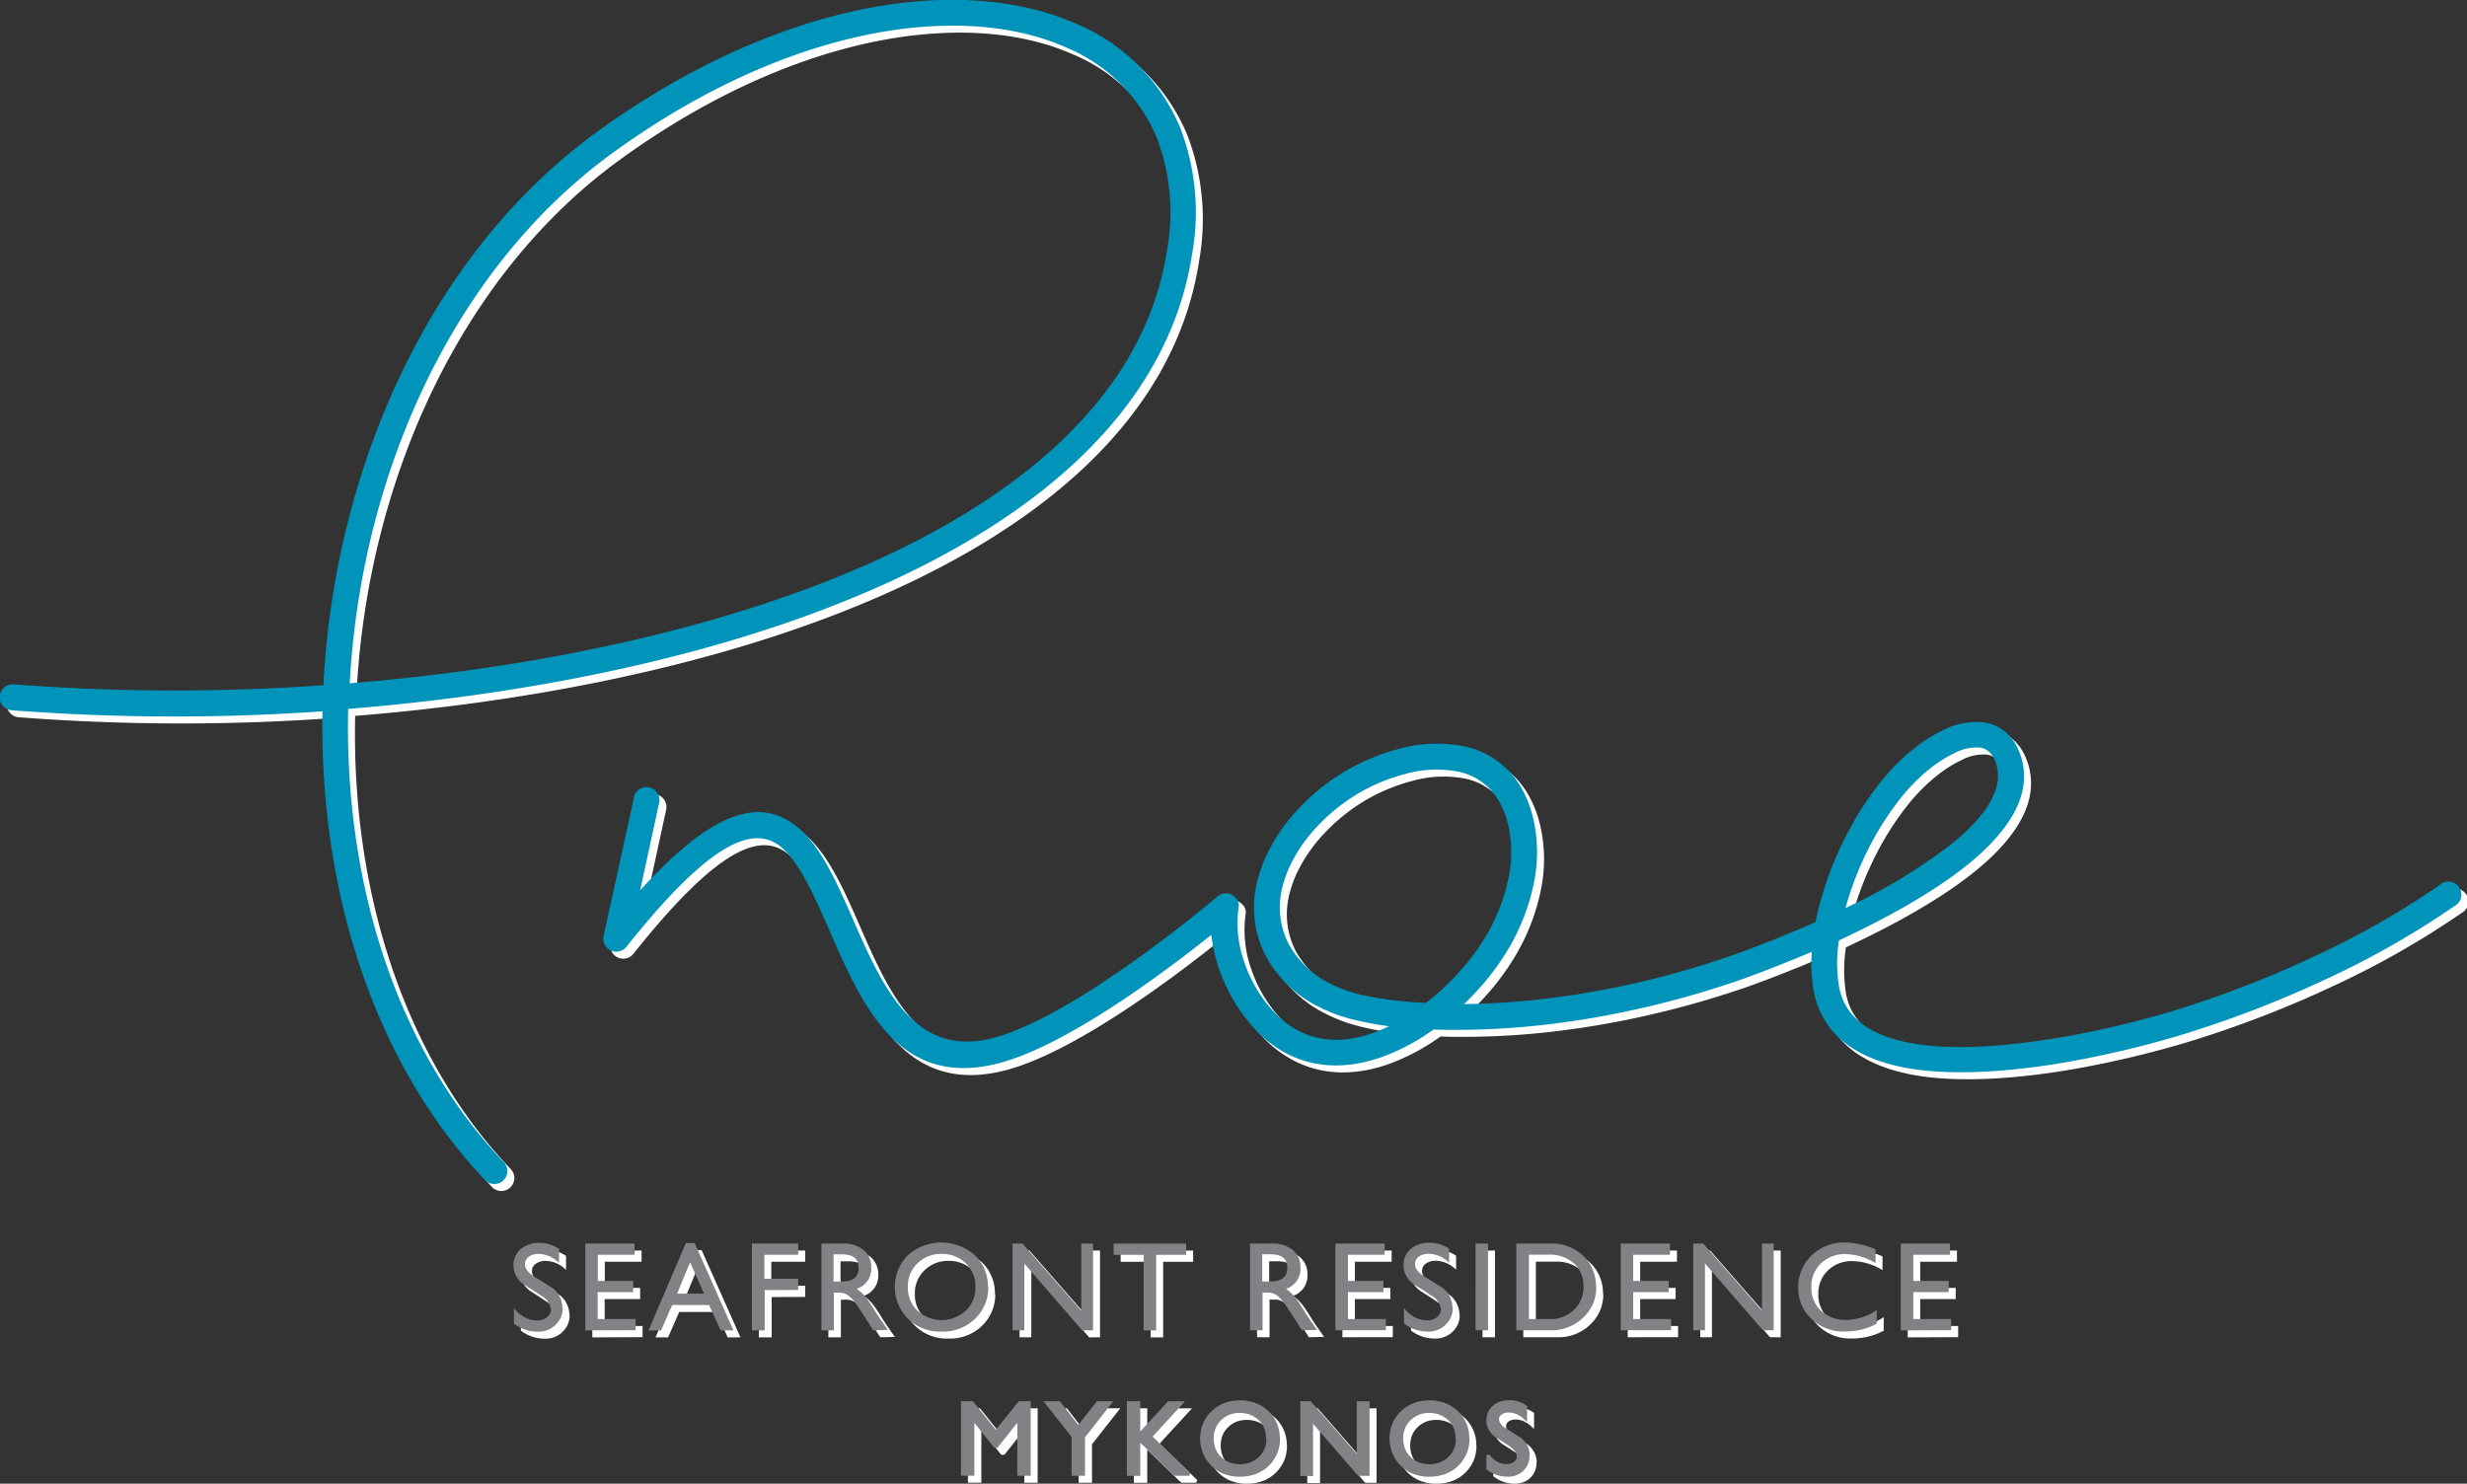
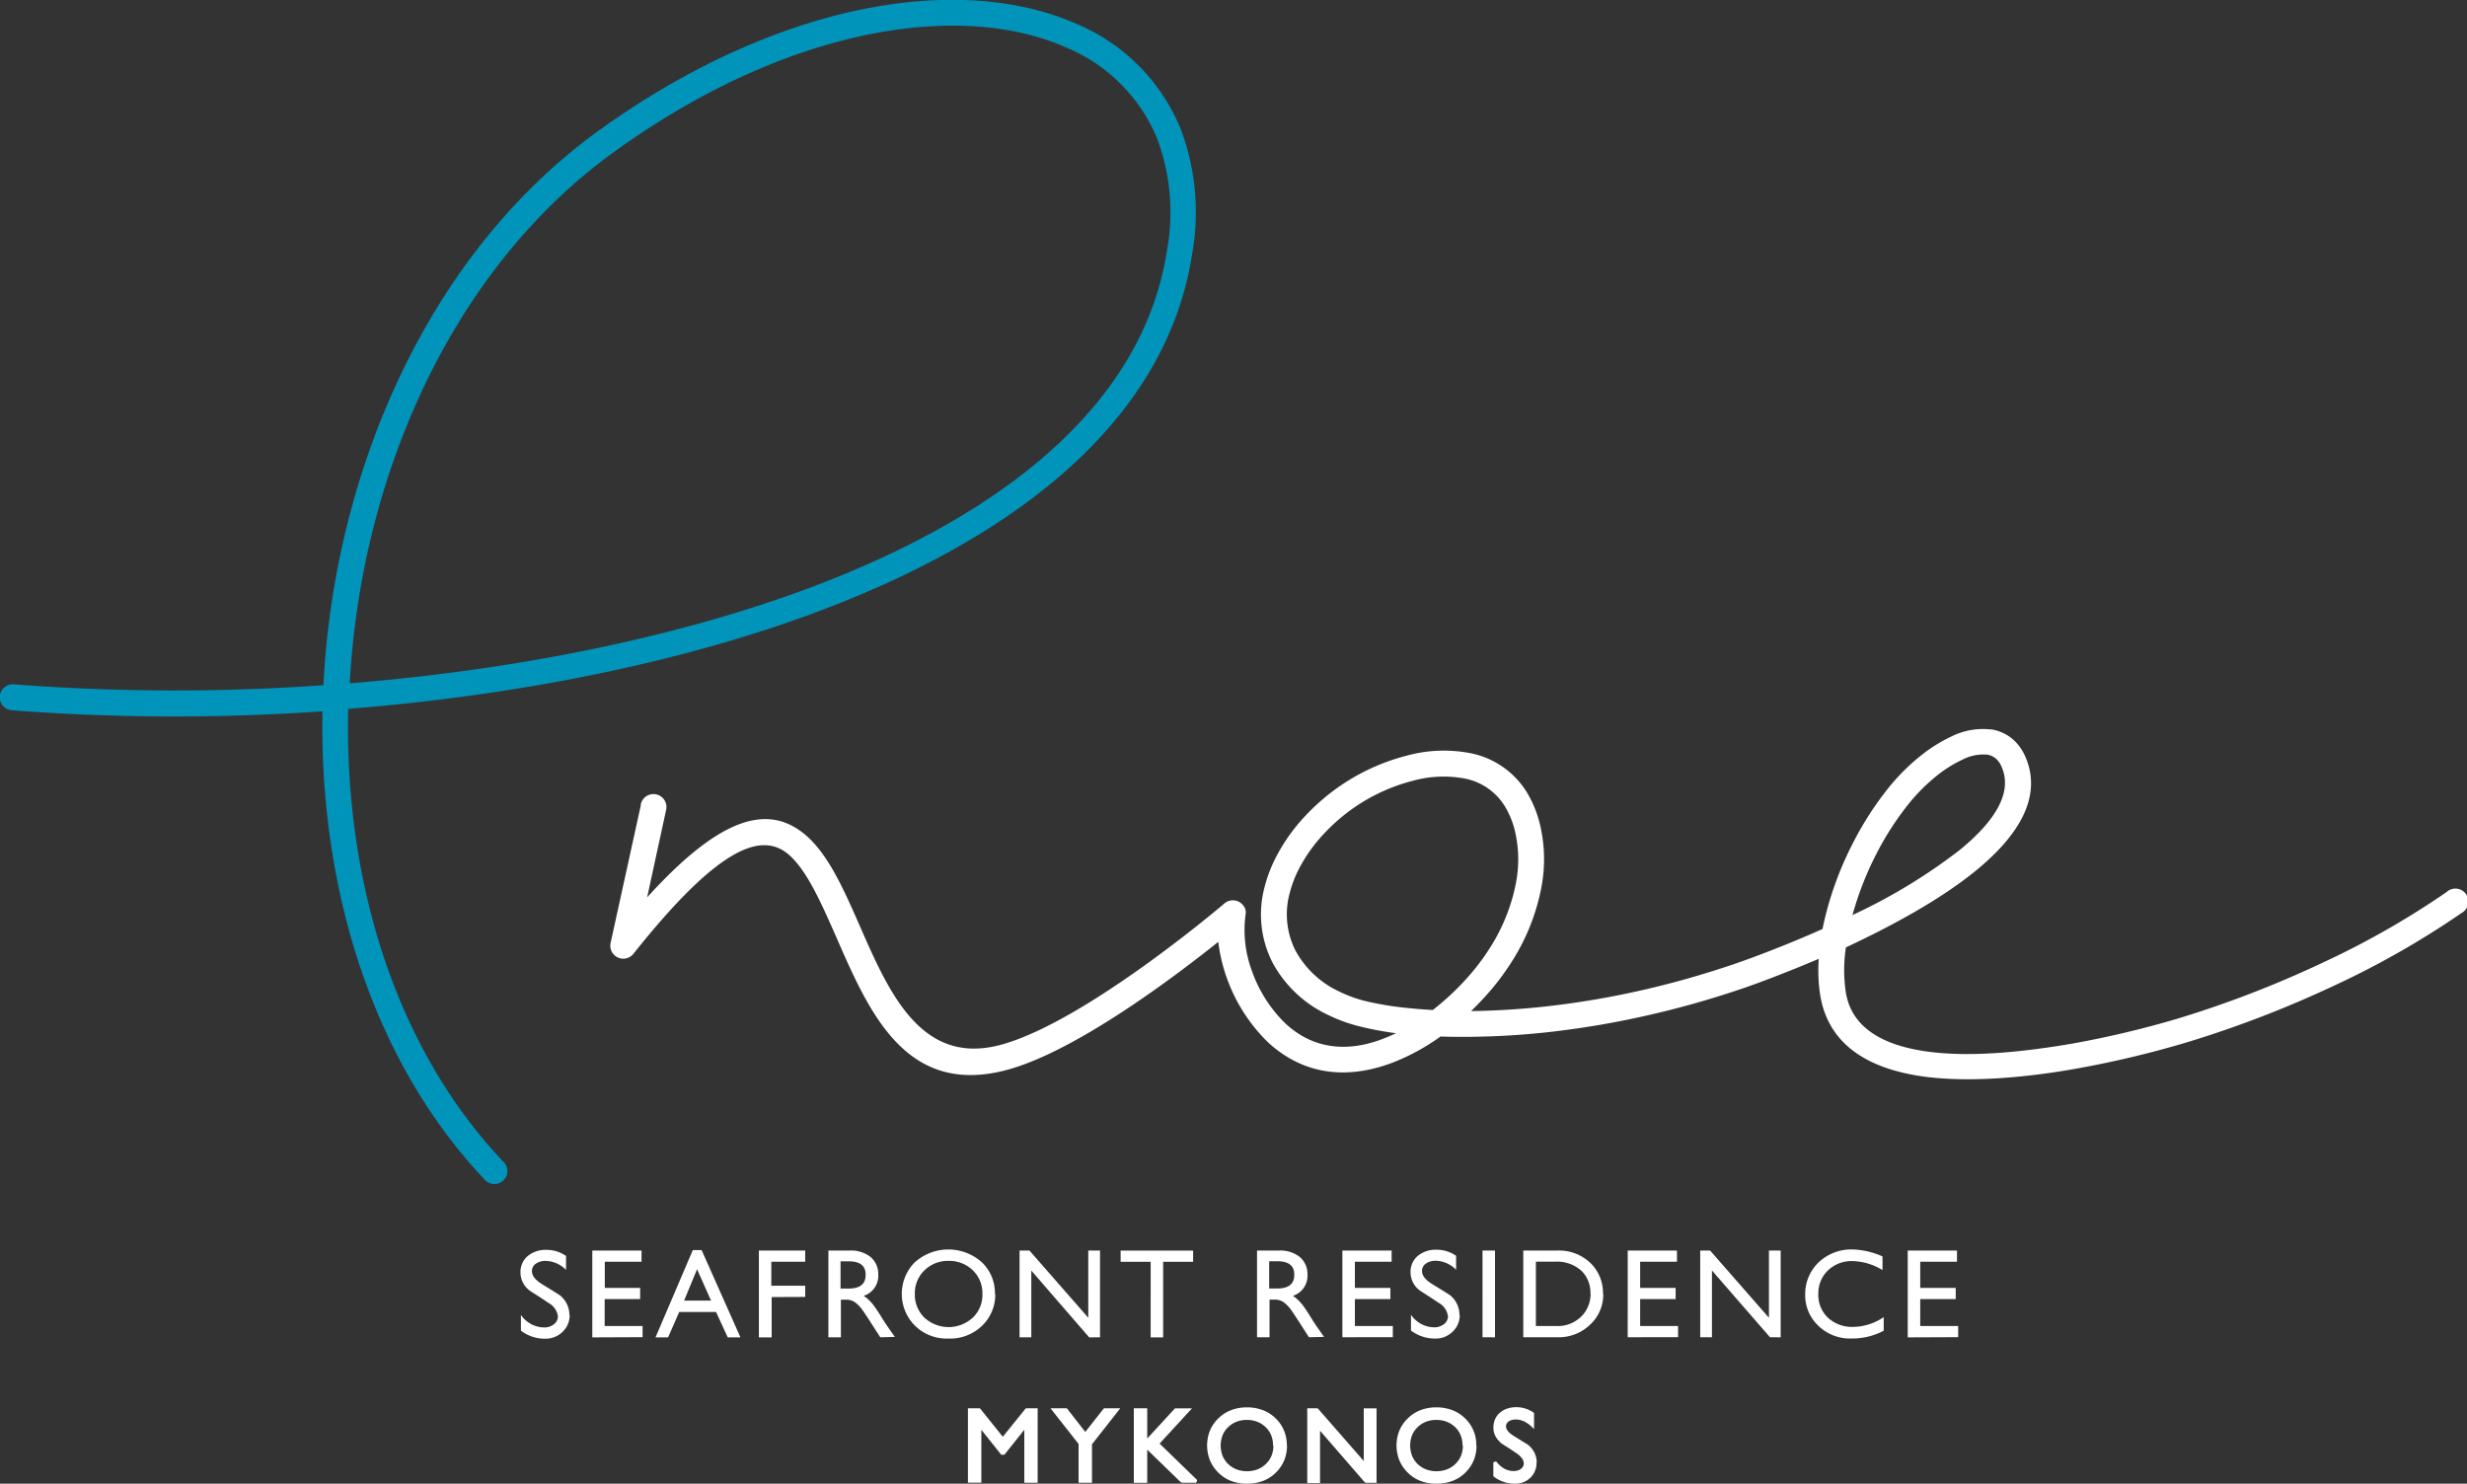
<svg xmlns="http://www.w3.org/2000/svg" id="Layer_1" data-name="Layer 1" viewBox="0 0 353.2 212.44">
  <rect x="0" y="0" width="353.2" height="212.44" fill="#333333" stroke="none" />
  <defs>
    <style>.cls-1{fill:#fff;}.cls-2{fill:#808285;}.cls-3{fill:#0094bb;}</style>
  </defs>
  <title>logo-intro</title>
  <path class="cls-1" d="M465.33,400.59a2.87,2.87,0,0,1-.88,2.14h0a3,3,0,0,1-1,.64,3.32,3.32,0,0,1-1.21.21,5,5,0,0,1-1.59-.25,4.88,4.88,0,0,1-1.41-.74l-.09-.07v-2l.4-.14a3.92,3.92,0,0,0,1.18,1.05,2.74,2.74,0,0,0,1.34.34,1.94,1.94,0,0,0,.63-.1h0a1.37,1.37,0,0,0,.47-.27h0a1.19,1.19,0,0,0,.26-.34.81.81,0,0,0,.08-.35q0-.75-1-1.46l-.52-.35-.53-.35-1.08-.69h0a3.5,3.5,0,0,1-.91-1.05,2.57,2.57,0,0,1-.31-1.23,3.07,3.07,0,0,1,.23-1.21,2.51,2.51,0,0,1,.69-.94h0a3.15,3.15,0,0,1,1.07-.61,4.31,4.31,0,0,1,3.73.56l.1.07v2.3l-.37-.35a4,4,0,0,0-1.11-.76h0a2.78,2.78,0,0,0-1.14-.25,2.09,2.09,0,0,0-.57.07,1.48,1.48,0,0,0-.45.21.89.89,0,0,0-.28.31.84.84,0,0,0-.09.39q0,.66,1,1.31h0l.89.55h0l.68.42h0l.41.25.2.14a3.47,3.47,0,0,1,.9,1.13,3.13,3.13,0,0,1,.31,1.38Zm-8.59-2.47a5.51,5.51,0,0,1-.38,2.07,5.36,5.36,0,0,1-1.15,1.74,5.24,5.24,0,0,1-1.87,1.24,6.42,6.42,0,0,1-2.36.41,6.17,6.17,0,0,1-2.3-.41,5.27,5.27,0,0,1-1.85-1.24,5.36,5.36,0,0,1-1.15-1.74,5.79,5.79,0,0,1,0-4.17,5.25,5.25,0,0,1,1.17-1.74h0a5.36,5.36,0,0,1,1.85-1.22,6.26,6.26,0,0,1,2.29-.41,6.35,6.35,0,0,1,2.31.41,5.34,5.34,0,0,1,1.86,1.22,5.22,5.22,0,0,1,1.55,3.84Zm-2,0a3.88,3.88,0,0,0-.26-1.46,3.4,3.4,0,0,0-.79-1.17,3.66,3.66,0,0,0-1.22-.78,4.09,4.09,0,0,0-1.49-.26,4,4,0,0,0-1.47.26,3.6,3.6,0,0,0-1.2.78h0a3.39,3.39,0,0,0-.8,1.17h0a4.12,4.12,0,0,0,0,2.91,3.46,3.46,0,0,0,.79,1.18,3.66,3.66,0,0,0,1.21.78,4.33,4.33,0,0,0,3,0,3.59,3.59,0,0,0,1.21-.78h0a3.38,3.38,0,0,0,.8-1.17h0a3.83,3.83,0,0,0,.27-1.46Zm-14,5.26L434.34,396v7.49h-1.83V392.78H434l.07.08,6.53,7.47v-7.54h1.83v10.67h-1.58l-.07-.08Zm-11.13-5.26a5.51,5.51,0,0,1-.38,2.07,5.36,5.36,0,0,1-1.15,1.74,5.23,5.23,0,0,1-1.87,1.24,6.42,6.42,0,0,1-2.35.41,6.17,6.17,0,0,1-2.3-.41,5.28,5.28,0,0,1-1.85-1.24,5.37,5.37,0,0,1-1.15-1.74,5.79,5.79,0,0,1,0-4.17,5.25,5.25,0,0,1,1.17-1.74h0a5.36,5.36,0,0,1,1.85-1.22,6.26,6.26,0,0,1,2.29-.41,6.36,6.36,0,0,1,2.31.41,5.34,5.34,0,0,1,1.86,1.22,5.17,5.17,0,0,1,1.16,1.74,5.59,5.59,0,0,1,.39,2.11Zm-2,0a3.88,3.88,0,0,0-.26-1.46,3.38,3.38,0,0,0-.79-1.17,3.66,3.66,0,0,0-1.22-.78,4.09,4.09,0,0,0-1.49-.26,4,4,0,0,0-1.47.26,3.59,3.59,0,0,0-1.2.78h0a3.38,3.38,0,0,0-.8,1.17h0a4.12,4.12,0,0,0,0,2.91,3.47,3.47,0,0,0,.79,1.18,3.65,3.65,0,0,0,1.21.78,4.33,4.33,0,0,0,3,0,3.58,3.58,0,0,0,1.21-.78h0a3.38,3.38,0,0,0,.8-1.17h0a3.83,3.83,0,0,0,.27-1.46Zm-13.19,5.27-4.82-4.68v4.75h-1.92V392.78h1.92v4.33l3.91-4.25.07-.07h2.43l-.34.37-4.3,4.68,5.39,5.23-.16.38h-2l-.15-.06Zm-12.73-5.48v5.54h-1.92v-5.56l-3.74-4.75-.28-.36h2.34l.07.09,2.57,3.3,2.6-3.3.07-.09h2.34l-.28.36-3.74,4.76ZM392,403.22v-7.36l-2.78,3.49-.07.08h-.45l-.07-.08-2.78-3.49v7.58h-1.92V392.78h1.71l.07.08,3.21,4,3.23-4,.07-.08h1.69v10.67H392Z" transform="translate(-245.35 -191.14)" />
  <path class="cls-1" d="M337.07,306.4a1.86,1.86,0,1,1,3.63.79L338,319.63c10.87-12,17.45-13.1,22.39-9.17,3.44,2.74,5.71,7.91,8.11,13.38,4.1,9.35,8.65,19.72,19.74,17,12.09-3,32.37-20.3,32.42-20.35a1.86,1.86,0,0,1,2.62.22,1.55,1.55,0,0,1,.43,1.13,16.82,16.82,0,0,0,.89,8.36,19.5,19.5,0,0,0,4.79,7.49,13.27,13.27,0,0,0,2.29,1.72c3.65,2.16,7.82,2,11.82.41q.86-.33,1.72-.74a45.82,45.82,0,0,1-5.3-1,22.57,22.57,0,0,1-4.62-1.71,17.34,17.34,0,0,1-7.77-7.42,15.14,15.14,0,0,1-1.12-10.84,20.19,20.19,0,0,1,1.56-4.12,26.06,26.06,0,0,1,4.15-5.91,30.6,30.6,0,0,1,5.8-4.88,30,30,0,0,1,8.82-3.86,20,20,0,0,1,9.36-.31,12.28,12.28,0,0,1,7.74,5.38,16,16,0,0,1,2,4.84,21.46,21.46,0,0,1,.12,9.3,30.32,30.32,0,0,1-3.72,9.56,36.19,36.19,0,0,1-4.64,6.13q-.79.85-1.64,1.67a109.81,109.81,0,0,0,11.12-.71,123.81,123.81,0,0,0,13.31-2.27q3.31-.75,6.69-1.71t6.6-2.06c2.37-.81,7.16-2.58,12.6-5l.13-.64A48,48,0,0,1,510.56,312a46.14,46.14,0,0,1,4.67-7.42,30,30,0,0,1,5.42-5.48,22.08,22.08,0,0,1,4.13-2.53,10.05,10.05,0,0,1,5.42-1l.19,0a6.15,6.15,0,0,1,4.06,2.42,7.05,7.05,0,0,1,.8,1.34q.22.49.37.92c1.89,5.51-1.6,10.82-7.37,15.54-5.15,4.21-12.2,8-18.62,11a21.44,21.44,0,0,0,0,6.53,9.7,9.7,0,0,0,.26,1.1c1.34,4.45,5.86,6.56,11.58,7.31,6.2.82,13.76,0,20.5-1.15a140.77,140.77,0,0,0,15.19-3.6A152.31,152.31,0,0,0,577.84,329a120.22,120.22,0,0,0,17.77-10.12,1.86,1.86,0,1,1,2.14,3,124,124,0,0,1-18.34,10.44,156.07,156.07,0,0,1-21.18,8.13,144.61,144.61,0,0,1-15.61,3.7c-7,1.25-15,2-21.61,1.17-7.13-.94-12.82-3.78-14.66-9.93a13.47,13.47,0,0,1-.36-1.52,23,23,0,0,1-.25-5.44c-4.72,2-8.73,3.5-10.84,4.22s-4.5,1.47-6.79,2.12-4.55,1.22-6.88,1.75a127.58,127.58,0,0,1-13.72,2.35,112.06,112.06,0,0,1-13.31.73q-1.32,0-2.61-.05a30.8,30.8,0,0,1-6.78,3.71c-5,1.92-10.27,2.12-15-.69a17,17,0,0,1-2.93-2.2A24.22,24.22,0,0,1,419.77,326c-6.4,5.12-20.84,16-30.67,18.44-14.12,3.52-19.33-8.36-24-19.08-2.21-5-4.29-9.78-7-12-3.89-3.1-10-.8-22,14.27a1.86,1.86,0,0,1-3.33-1.48l4.34-19.77Zm113.35,29.4a36.88,36.88,0,0,0,4.48-4.09,32.43,32.43,0,0,0,4.16-5.49,26.57,26.57,0,0,0,3.27-8.37,17.79,17.79,0,0,0-.08-7.7,12.31,12.31,0,0,0-1.55-3.72,8.67,8.67,0,0,0-5.47-3.78,16.4,16.4,0,0,0-7.62.29,26.18,26.18,0,0,0-7.7,3.37,26.86,26.86,0,0,0-5.08,4.28,22.36,22.36,0,0,0-3.57,5.07A16.41,16.41,0,0,0,430,319a11.51,11.51,0,0,0,.82,8.24,13.66,13.66,0,0,0,6.14,5.81,18.81,18.81,0,0,0,3.85,1.42,44.31,44.31,0,0,0,6.07,1c1.16.12,2.35.22,3.56.28Zm60.15-13.64a80.89,80.89,0,0,0,15.34-9.3c4.6-3.76,7.46-7.75,6.19-11.46-.07-.21-.15-.4-.23-.58a3.37,3.37,0,0,0-.38-.64,2.53,2.53,0,0,0-1.68-1l-.13,0a6.54,6.54,0,0,0-3.37.73,18.4,18.4,0,0,0-3.43,2.11,26.4,26.4,0,0,0-4.73,4.81,42.36,42.36,0,0,0-4.28,6.81A45.6,45.6,0,0,0,510.57,322.16Z" transform="translate(-245.35 -191.14)" />
-   <path class="cls-1" d="M318.37,358.43a1.86,1.86,0,1,1-2.7,2.54,74.19,74.19,0,0,1-6.15-7.45c-11.89-16.47-17.39-37.87-17-59.53a305.62,305.62,0,0,1-44.49-.15,1.86,1.86,0,1,1,.29-3.71,302.33,302.33,0,0,0,44.33.12q.17-3.28.51-6.56c2.65-25,13.14-49.49,30.74-66.08a80.16,80.16,0,0,1,8-6.65c15.23-11,30.5-16.89,43.79-18.43,9.43-1.09,17.9,0,24.72,3a27.72,27.72,0,0,1,14.93,14.95,33.76,33.76,0,0,1,1.69,18c-3.61,23.5-24.54,40.15-52.64,50.87-20.25,7.73-44.29,12.38-68.19,14.29-.48,21,4.78,41.76,16.25,57.64a70.49,70.49,0,0,0,5.84,7.07Zm-21.48-74.35q-.31,2.95-.47,5.9c23.42-1.9,46.92-6.48,66.72-14,26.91-10.26,46.92-26,50.29-48A30.14,30.14,0,0,0,412,211.94a24.07,24.07,0,0,0-13-13c-6.21-2.76-14-3.75-22.8-2.74-12.71,1.47-27.36,7.14-42,17.74a76.29,76.29,0,0,0-7.66,6.34C309.55,236.28,299.45,259.87,296.89,284.08Z" transform="translate(-245.35 -191.14)" />
  <path class="cls-1" d="M326.91,379.42a3.23,3.23,0,0,1-1,2.4,3.45,3.45,0,0,1-2.5,1,5.65,5.65,0,0,1-3.48-1.15v-2.26a4.08,4.08,0,0,0,3.28,1.8,2.19,2.19,0,0,0,1.53-.53,1.42,1.42,0,0,0,.49-1,2.58,2.58,0,0,0-1.38-2q-.64-.44-1.29-.86l-1.31-.84a3.24,3.24,0,0,1-1.38-2.57,3,3,0,0,1,1-2.4,4.06,4.06,0,0,1,2.75-.91,4.91,4.91,0,0,1,2.77.87v2a4.24,4.24,0,0,0-2.92-1.29,2.36,2.36,0,0,0-1.4.4,1.25,1.25,0,0,0-.56,1.07q0,.95,1.38,1.82l1.91,1.18.69.44a3.6,3.6,0,0,1,1.38,2.86Zm3.24,3.21V370.2h7.05v1.6h-5.26v3.75H337v1.6h-5.08V381h5.43v1.6Zm15-9.76-1.86,4.5h3.86l-2-4.5Zm4.39,9.76L347.87,379h-5.28L341,382.63H339.2l5.34-12.5h1.26l5.56,12.5Zm6.29-5.77v5.77H354V370.2h6.63v1.6h-4.85v3.44h4.85v1.6Zm13.45-3.24q0-1.88-2.44-1.88h-1.15v3.9h1.15q2.48,0,2.44-2Zm2.1,9-1.64-2.55q-.58-.89-1-1.48a5.17,5.17,0,0,0-.87-.9,2.18,2.18,0,0,0-1.38-.46h-.75v5.39h-1.79V370.2H367a4.47,4.47,0,0,1,3,.93,3.2,3.2,0,0,1,1.09,2.55,3,3,0,0,1-2.08,3,6.18,6.18,0,0,1,1.46,1.42q.42.55,1.31,2,.47.76,1.69,2.46ZM386,376.42a4.52,4.52,0,0,0-1.37-3.39,4.82,4.82,0,0,0-3.48-1.35,4.74,4.74,0,0,0-3.44,1.35,4.49,4.49,0,0,0-1.38,3.39,4.56,4.56,0,0,0,1.37,3.39,5.12,5.12,0,0,0,6.92,0,4.49,4.49,0,0,0,1.38-3.39Zm1.84,0a6.15,6.15,0,0,1-1.79,4.45,6.57,6.57,0,0,1-4.94,1.93,6.46,6.46,0,0,1-4.85-1.93,6.43,6.43,0,0,1,0-8.93,7.19,7.19,0,0,1,9.73,0,6.08,6.08,0,0,1,1.8,4.48Zm13.45,6.21L393,373.06v9.56h-1.68V370.2h1.42l8.42,9.62V370.2h1.68v12.42Zm10.59-10.82v10.82h-1.79V371.81h-4.3v-1.6h10.38v1.6Zm18.77,1.8q0-1.88-2.44-1.88h-1.15v3.9h1.15q2.48,0,2.44-2Zm2.1,9-1.64-2.55q-.58-.89-1-1.48a5.17,5.17,0,0,0-.87-.9,2.18,2.18,0,0,0-1.38-.46h-.75v5.39h-1.79V370.2h3.13a4.47,4.47,0,0,1,3,.93,3.2,3.2,0,0,1,1.09,2.55,3,3,0,0,1-2.08,3,6.18,6.18,0,0,1,1.46,1.42q.42.55,1.31,2,.47.76,1.69,2.46Zm4.79,0V370.2h7.05v1.6h-5.26v3.75h5.08v1.6h-5.08V381h5.43v1.6Zm16.8-3.21a3.23,3.23,0,0,1-1,2.4,3.45,3.45,0,0,1-2.5,1,5.65,5.65,0,0,1-3.48-1.15v-2.26a4.08,4.08,0,0,0,3.28,1.8,2.19,2.19,0,0,0,1.53-.53,1.42,1.42,0,0,0,.49-1,2.58,2.58,0,0,0-1.38-2q-.64-.44-1.29-.86l-1.31-.84a3.24,3.24,0,0,1-1.38-2.57,3,3,0,0,1,1-2.4,4.06,4.06,0,0,1,2.75-.91,4.91,4.91,0,0,1,2.77.87v2a4.24,4.24,0,0,0-2.92-1.29,2.36,2.36,0,0,0-1.4.4,1.25,1.25,0,0,0-.56,1.07q0,.95,1.38,1.82l1.91,1.18.69.44a3.6,3.6,0,0,1,1.38,2.86Zm3.26,3.21V370.2h1.79v12.42Zm15.45-6.21a4.38,4.38,0,0,0-1.22-3.24,5.2,5.2,0,0,0-3.84-1.37h-2.75V381h2.84a4.77,4.77,0,0,0,4-1.73,4.65,4.65,0,0,0,1-2.88Zm1.84,0a5.85,5.85,0,0,1-1.77,4.3,6.47,6.47,0,0,1-4.83,1.91h-4.85V370.2h4.83a6.49,6.49,0,0,1,5,2,6,6,0,0,1,1.58,4.21Zm3.5,6.21V370.2h7.05v1.6h-5.27v3.75h5.08v1.6h-5.08V381h5.43v1.6Zm20.37,0-8.31-9.56v9.56h-1.68V370.2h1.42l8.42,9.62V370.2h1.68v12.42ZM515,381.7a9.59,9.59,0,0,1-4.5,1.09,6.51,6.51,0,0,1-5.1-2.11,5.93,5.93,0,0,1-1.6-4.08,6.28,6.28,0,0,1,1.91-4.7,6.82,6.82,0,0,1,4.9-1.86,11.44,11.44,0,0,1,4.26,1V373a8.52,8.52,0,0,0-4.28-1.29A4.9,4.9,0,0,0,507.1,373a4.53,4.53,0,0,0-1.42,3.41,4.48,4.48,0,0,0,1.38,3.41,5.12,5.12,0,0,0,3.64,1.31,7.93,7.93,0,0,0,4.34-1.4v1.95Zm3.48.93V370.2h7.05v1.6h-5.26v3.75h5.08v1.6h-5.08V381h5.43v1.6Z" transform="translate(-245.35 -191.14)" />
-   <path class="cls-2" d="M464.33,399.59a2.87,2.87,0,0,1-.88,2.14h0a3,3,0,0,1-1,.64,3.32,3.32,0,0,1-1.21.21,5,5,0,0,1-1.59-.25,4.88,4.88,0,0,1-1.41-.74l-.09-.07v-2l.4-.14a3.92,3.92,0,0,0,1.18,1.05,2.74,2.74,0,0,0,1.34.34,1.94,1.94,0,0,0,.63-.1h0a1.37,1.37,0,0,0,.47-.27h0a1.19,1.19,0,0,0,.26-.34.81.81,0,0,0,.08-.35q0-.75-1-1.46l-.52-.35-.53-.35-1.08-.69h0a3.5,3.5,0,0,1-.91-1.05,2.57,2.57,0,0,1-.31-1.23,3.07,3.07,0,0,1,.23-1.21,2.51,2.51,0,0,1,.69-.94h0a3.15,3.15,0,0,1,1.07-.61,4.31,4.31,0,0,1,3.73.56l.1.07v2.3l-.37-.35a4,4,0,0,0-1.11-.76h0a2.78,2.78,0,0,0-1.14-.25,2.09,2.09,0,0,0-.57.07,1.48,1.48,0,0,0-.45.21.89.89,0,0,0-.28.31.84.84,0,0,0-.09.39q0,.66,1,1.31h0l.89.55h0l.68.42h0l.41.25.2.14a3.47,3.47,0,0,1,.9,1.13,3.13,3.13,0,0,1,.31,1.38Zm-8.59-2.47a5.51,5.51,0,0,1-.38,2.07,5.36,5.36,0,0,1-1.15,1.74,5.24,5.24,0,0,1-1.87,1.24,6.42,6.42,0,0,1-2.36.41,6.17,6.17,0,0,1-2.3-.41,5.27,5.27,0,0,1-1.85-1.24,5.36,5.36,0,0,1-1.15-1.74,5.79,5.79,0,0,1,0-4.17,5.25,5.25,0,0,1,1.17-1.74h0a5.36,5.36,0,0,1,1.85-1.22,6.26,6.26,0,0,1,2.29-.41,6.35,6.35,0,0,1,2.31.41,5.34,5.34,0,0,1,1.86,1.22,5.22,5.22,0,0,1,1.55,3.84Zm-2,0a3.88,3.88,0,0,0-.26-1.46,3.4,3.4,0,0,0-.79-1.17,3.66,3.66,0,0,0-1.22-.78,4.09,4.09,0,0,0-1.49-.26,4,4,0,0,0-1.47.26,3.6,3.6,0,0,0-1.2.78h0a3.39,3.39,0,0,0-.8,1.17h0a4.12,4.12,0,0,0,0,2.91,3.46,3.46,0,0,0,.79,1.18,3.66,3.66,0,0,0,1.21.78,4.33,4.33,0,0,0,3,0,3.59,3.59,0,0,0,1.21-.78h0a3.38,3.38,0,0,0,.8-1.17h0a3.83,3.83,0,0,0,.27-1.46Zm-14,5.26L433.34,395v7.49h-1.83V391.78H433l.07.08,6.53,7.47v-7.54h1.83v10.67h-1.58l-.07-.08Zm-11.13-5.26a5.51,5.51,0,0,1-.38,2.07,5.36,5.36,0,0,1-1.15,1.74,5.23,5.23,0,0,1-1.87,1.24,6.42,6.42,0,0,1-2.35.41,6.17,6.17,0,0,1-2.3-.41,5.28,5.28,0,0,1-1.85-1.24,5.37,5.37,0,0,1-1.15-1.74,5.79,5.79,0,0,1,0-4.17,5.25,5.25,0,0,1,1.17-1.74h0a5.36,5.36,0,0,1,1.85-1.22,6.26,6.26,0,0,1,2.29-.41,6.36,6.36,0,0,1,2.31.41,5.34,5.34,0,0,1,1.86,1.22,5.17,5.17,0,0,1,1.16,1.74,5.59,5.59,0,0,1,.39,2.11Zm-2,0a3.88,3.88,0,0,0-.26-1.46,3.38,3.38,0,0,0-.79-1.17,3.66,3.66,0,0,0-1.22-.78,4.09,4.09,0,0,0-1.49-.26,4,4,0,0,0-1.47.26,3.59,3.59,0,0,0-1.2.78h0a3.38,3.38,0,0,0-.8,1.17h0a4.12,4.12,0,0,0,0,2.91,3.47,3.47,0,0,0,.79,1.18,3.65,3.65,0,0,0,1.21.78,4.33,4.33,0,0,0,3,0,3.58,3.58,0,0,0,1.21-.78h0a3.38,3.38,0,0,0,.8-1.17h0a3.83,3.83,0,0,0,.27-1.46Zm-13.19,5.27-4.82-4.68v4.75h-1.92V391.78h1.92v4.33l3.91-4.25.07-.07h2.43l-.34.37-4.3,4.68,5.39,5.23-.16.38h-2l-.15-.06Zm-12.73-5.48v5.54h-1.92v-5.56l-3.74-4.75-.28-.36h2.34l.07.09,2.57,3.3,2.6-3.3.07-.09h2.34l-.28.36-3.74,4.76ZM391,402.22v-7.36l-2.78,3.49-.07.08h-.45l-.07-.08-2.78-3.49v7.58h-1.92V391.78h1.71l.07.08,3.21,4,3.23-4,.07-.08h1.69v10.67H391Z" transform="translate(-245.35 -191.14)" />
-   <path class="cls-3" d="M336.07,305.4a1.86,1.86,0,1,1,3.63.79L337,318.63c10.87-12,17.45-13.1,22.39-9.17,3.44,2.74,5.71,7.91,8.11,13.38,4.1,9.35,8.65,19.72,19.74,17,12.09-3,32.37-20.3,32.42-20.35a1.86,1.86,0,0,1,2.62.22,1.55,1.55,0,0,1,.43,1.13,16.82,16.82,0,0,0,.89,8.36,19.5,19.5,0,0,0,4.79,7.49,13.27,13.27,0,0,0,2.29,1.72c3.65,2.16,7.82,2,11.82.41q.86-.33,1.72-.74a45.82,45.82,0,0,1-5.3-1,22.57,22.57,0,0,1-4.62-1.71,17.34,17.34,0,0,1-7.77-7.42,15.14,15.14,0,0,1-1.12-10.84,20.19,20.19,0,0,1,1.56-4.12,26.06,26.06,0,0,1,4.15-5.91,30.6,30.6,0,0,1,5.8-4.88,30,30,0,0,1,8.82-3.86,20,20,0,0,1,9.36-.31,12.28,12.28,0,0,1,7.74,5.38,16,16,0,0,1,2,4.84,21.46,21.46,0,0,1,.12,9.3,30.32,30.32,0,0,1-3.72,9.56,36.19,36.19,0,0,1-4.64,6.13q-.79.85-1.64,1.67a109.81,109.81,0,0,0,11.12-.71,123.81,123.81,0,0,0,13.31-2.27q3.31-.75,6.69-1.71t6.6-2.06c2.37-.81,7.16-2.58,12.6-5l.13-.64A48,48,0,0,1,509.56,311a46.14,46.14,0,0,1,4.67-7.42,30,30,0,0,1,5.42-5.48,22.08,22.08,0,0,1,4.13-2.53,10.05,10.05,0,0,1,5.42-1l.19,0a6.15,6.15,0,0,1,4.06,2.42,7.05,7.05,0,0,1,.8,1.34q.22.49.37.92c1.89,5.51-1.6,10.82-7.37,15.54-5.15,4.21-12.2,8-18.62,11a21.44,21.44,0,0,0,0,6.53,9.7,9.7,0,0,0,.26,1.1c1.34,4.45,5.86,6.56,11.58,7.31,6.2.82,13.76,0,20.5-1.15a140.77,140.77,0,0,0,15.19-3.6A152.31,152.31,0,0,0,576.84,328a120.22,120.22,0,0,0,17.77-10.12,1.86,1.86,0,1,1,2.14,3,124,124,0,0,1-18.34,10.44,156.07,156.07,0,0,1-21.18,8.13,144.61,144.61,0,0,1-15.61,3.7c-7,1.25-15,2-21.61,1.17-7.13-.94-12.82-3.78-14.66-9.93a13.47,13.47,0,0,1-.36-1.52,23,23,0,0,1-.25-5.44c-4.72,2-8.73,3.5-10.84,4.22s-4.5,1.47-6.79,2.12-4.55,1.22-6.88,1.75a127.58,127.58,0,0,1-13.72,2.35,112.06,112.06,0,0,1-13.31.73q-1.32,0-2.61-.05a30.8,30.8,0,0,1-6.78,3.71c-5,1.92-10.27,2.12-15-.69a17,17,0,0,1-2.93-2.2A24.22,24.22,0,0,1,418.77,325c-6.4,5.12-20.84,16-30.67,18.44-14.12,3.52-19.33-8.36-24-19.08-2.21-5-4.29-9.78-7-12-3.89-3.1-10-.8-22,14.27a1.86,1.86,0,0,1-3.33-1.48l4.34-19.77Zm113.35,29.4a36.88,36.88,0,0,0,4.48-4.09,32.43,32.43,0,0,0,4.16-5.49,26.57,26.57,0,0,0,3.27-8.37,17.79,17.79,0,0,0-.08-7.7,12.31,12.31,0,0,0-1.55-3.72,8.67,8.67,0,0,0-5.47-3.78,16.4,16.4,0,0,0-7.62.29,26.18,26.18,0,0,0-7.7,3.37,26.86,26.86,0,0,0-5.08,4.28,22.36,22.36,0,0,0-3.57,5.07A16.41,16.41,0,0,0,429,318a11.51,11.51,0,0,0,.82,8.24,13.66,13.66,0,0,0,6.14,5.81,18.81,18.81,0,0,0,3.85,1.42,44.31,44.31,0,0,0,6.07,1c1.16.12,2.35.22,3.56.28Zm60.15-13.64a80.89,80.89,0,0,0,15.34-9.3c4.6-3.76,7.46-7.75,6.19-11.46-.07-.21-.15-.4-.23-.58a3.37,3.37,0,0,0-.38-.64,2.53,2.53,0,0,0-1.68-1l-.13,0a6.54,6.54,0,0,0-3.37.73,18.4,18.4,0,0,0-3.43,2.11,26.4,26.4,0,0,0-4.73,4.81,42.36,42.36,0,0,0-4.28,6.81A45.6,45.6,0,0,0,509.57,321.16Z" transform="translate(-245.35 -191.14)" />
  <path class="cls-3" d="M317.37,357.43a1.86,1.86,0,1,1-2.7,2.54,74.19,74.19,0,0,1-6.15-7.45c-11.89-16.47-17.39-37.87-17-59.53a305.62,305.62,0,0,1-44.49-.15,1.86,1.86,0,1,1,.29-3.71,302.33,302.33,0,0,0,44.33.12q.17-3.28.51-6.56c2.65-25,13.14-49.49,30.74-66.08a80.16,80.16,0,0,1,8-6.65c15.23-11,30.5-16.89,43.79-18.43,9.43-1.09,17.9,0,24.72,3a27.72,27.72,0,0,1,14.93,14.95,33.76,33.76,0,0,1,1.69,18c-3.61,23.5-24.54,40.15-52.64,50.87-20.25,7.73-44.29,12.38-68.19,14.29-.48,21,4.78,41.76,16.25,57.64a70.49,70.49,0,0,0,5.84,7.07Zm-21.48-74.35q-.31,2.95-.47,5.9c23.42-1.9,46.92-6.48,66.72-14,26.91-10.26,46.92-26,50.29-48A30.14,30.14,0,0,0,411,210.94a24.07,24.07,0,0,0-13-13c-6.21-2.76-14-3.75-22.8-2.74-12.71,1.47-27.36,7.14-42,17.74a76.29,76.29,0,0,0-7.66,6.34C308.55,235.28,298.45,258.87,295.89,283.08Z" transform="translate(-245.35 -191.14)" />
-   <path class="cls-2" d="M325.91,378.42a3.23,3.23,0,0,1-1,2.4,3.45,3.45,0,0,1-2.5,1,5.65,5.65,0,0,1-3.48-1.15v-2.26a4.08,4.08,0,0,0,3.28,1.8,2.19,2.19,0,0,0,1.53-.53,1.42,1.42,0,0,0,.49-1,2.58,2.58,0,0,0-1.38-2q-.64-.44-1.29-.86l-1.31-.84a3.24,3.24,0,0,1-1.38-2.57,3,3,0,0,1,1-2.4,4.06,4.06,0,0,1,2.75-.91,4.91,4.91,0,0,1,2.77.87v2a4.24,4.24,0,0,0-2.92-1.29,2.36,2.36,0,0,0-1.4.4,1.25,1.25,0,0,0-.56,1.07q0,.95,1.38,1.82l1.91,1.18.69.44a3.6,3.6,0,0,1,1.38,2.86Zm3.24,3.21V369.2h7.05v1.6h-5.26v3.75H336v1.6h-5.08V380h5.43v1.6Zm15-9.76-1.86,4.5h3.86l-2-4.5Zm4.39,9.76L346.87,378h-5.28L340,381.63H338.2l5.34-12.5h1.26l5.56,12.5Zm6.29-5.77v5.77H353V369.2h6.63v1.6h-4.85v3.44h4.85v1.6Zm13.45-3.24q0-1.88-2.44-1.88h-1.15v3.9h1.15q2.48,0,2.44-2Zm2.1,9-1.64-2.55q-.58-.89-1-1.48a5.17,5.17,0,0,0-.87-.9,2.18,2.18,0,0,0-1.38-.46h-.75v5.39h-1.79V369.2H366a4.47,4.47,0,0,1,3,.93,3.2,3.2,0,0,1,1.09,2.55,3,3,0,0,1-2.08,3,6.18,6.18,0,0,1,1.46,1.42q.42.55,1.31,2,.47.76,1.69,2.46ZM385,375.42a4.52,4.52,0,0,0-1.37-3.39,4.82,4.82,0,0,0-3.48-1.35,4.74,4.74,0,0,0-3.44,1.35,4.49,4.49,0,0,0-1.38,3.39,4.56,4.56,0,0,0,1.37,3.39,5.12,5.12,0,0,0,6.92,0,4.49,4.49,0,0,0,1.38-3.39Zm1.84,0a6.15,6.15,0,0,1-1.79,4.45,6.57,6.57,0,0,1-4.94,1.93,6.46,6.46,0,0,1-4.85-1.93,6.43,6.43,0,0,1,0-8.93,7.19,7.19,0,0,1,9.73,0,6.08,6.08,0,0,1,1.8,4.48Zm13.45,6.21L392,372.06v9.56h-1.68V369.2h1.42l8.42,9.62V369.2h1.68v12.42Zm10.59-10.82v10.82h-1.79V370.81h-4.3v-1.6h10.38v1.6Zm18.77,1.8q0-1.88-2.44-1.88h-1.15v3.9h1.15q2.48,0,2.44-2Zm2.1,9-1.64-2.55q-.58-.89-1-1.48a5.17,5.17,0,0,0-.87-.9,2.18,2.18,0,0,0-1.38-.46h-.75v5.39h-1.79V369.2h3.13a4.47,4.47,0,0,1,3,.93,3.2,3.2,0,0,1,1.09,2.55,3,3,0,0,1-2.08,3,6.18,6.18,0,0,1,1.46,1.42q.42.55,1.31,2,.47.76,1.69,2.46Zm4.79,0V369.2h7.05v1.6h-5.26v3.75h5.08v1.6h-5.08V380h5.43v1.6Zm16.8-3.21a3.23,3.23,0,0,1-1,2.4,3.45,3.45,0,0,1-2.5,1,5.65,5.65,0,0,1-3.48-1.15v-2.26a4.08,4.08,0,0,0,3.28,1.8,2.19,2.19,0,0,0,1.53-.53,1.42,1.42,0,0,0,.49-1,2.58,2.58,0,0,0-1.38-2q-.64-.44-1.29-.86l-1.31-.84a3.24,3.24,0,0,1-1.38-2.57,3,3,0,0,1,1-2.4,4.06,4.06,0,0,1,2.75-.91,4.91,4.91,0,0,1,2.77.87v2a4.24,4.24,0,0,0-2.92-1.29,2.36,2.36,0,0,0-1.4.4,1.25,1.25,0,0,0-.56,1.07q0,.95,1.38,1.82l1.91,1.18.69.44a3.6,3.6,0,0,1,1.38,2.86Zm3.26,3.21V369.2h1.79v12.42Zm15.45-6.21a4.38,4.38,0,0,0-1.22-3.24,5.2,5.2,0,0,0-3.84-1.37h-2.75V380h2.84a4.77,4.77,0,0,0,4-1.73,4.65,4.65,0,0,0,1-2.88Zm1.84,0a5.85,5.85,0,0,1-1.77,4.3,6.47,6.47,0,0,1-4.83,1.91h-4.85V369.2h4.83a6.49,6.49,0,0,1,5,2,6,6,0,0,1,1.58,4.21Zm3.5,6.21V369.2h7.05v1.6h-5.27v3.75h5.08v1.6h-5.08V380h5.43v1.6Zm20.37,0-8.31-9.56v9.56h-1.68V369.2h1.42l8.42,9.62V369.2h1.68v12.42ZM514,380.7a9.59,9.59,0,0,1-4.5,1.09,6.51,6.51,0,0,1-5.1-2.11,5.93,5.93,0,0,1-1.6-4.08,6.28,6.28,0,0,1,1.91-4.7,6.82,6.82,0,0,1,4.9-1.86,11.44,11.44,0,0,1,4.26,1V372a8.52,8.52,0,0,0-4.28-1.29A4.9,4.9,0,0,0,506.1,372a4.53,4.53,0,0,0-1.42,3.41,4.48,4.48,0,0,0,1.38,3.41,5.12,5.12,0,0,0,3.64,1.31,7.93,7.93,0,0,0,4.34-1.4v1.95Zm3.48.93V369.2h7.05v1.6h-5.26v3.75h5.08v1.6h-5.08V380h5.43v1.6Z" transform="translate(-245.35 -191.14)" />
</svg>